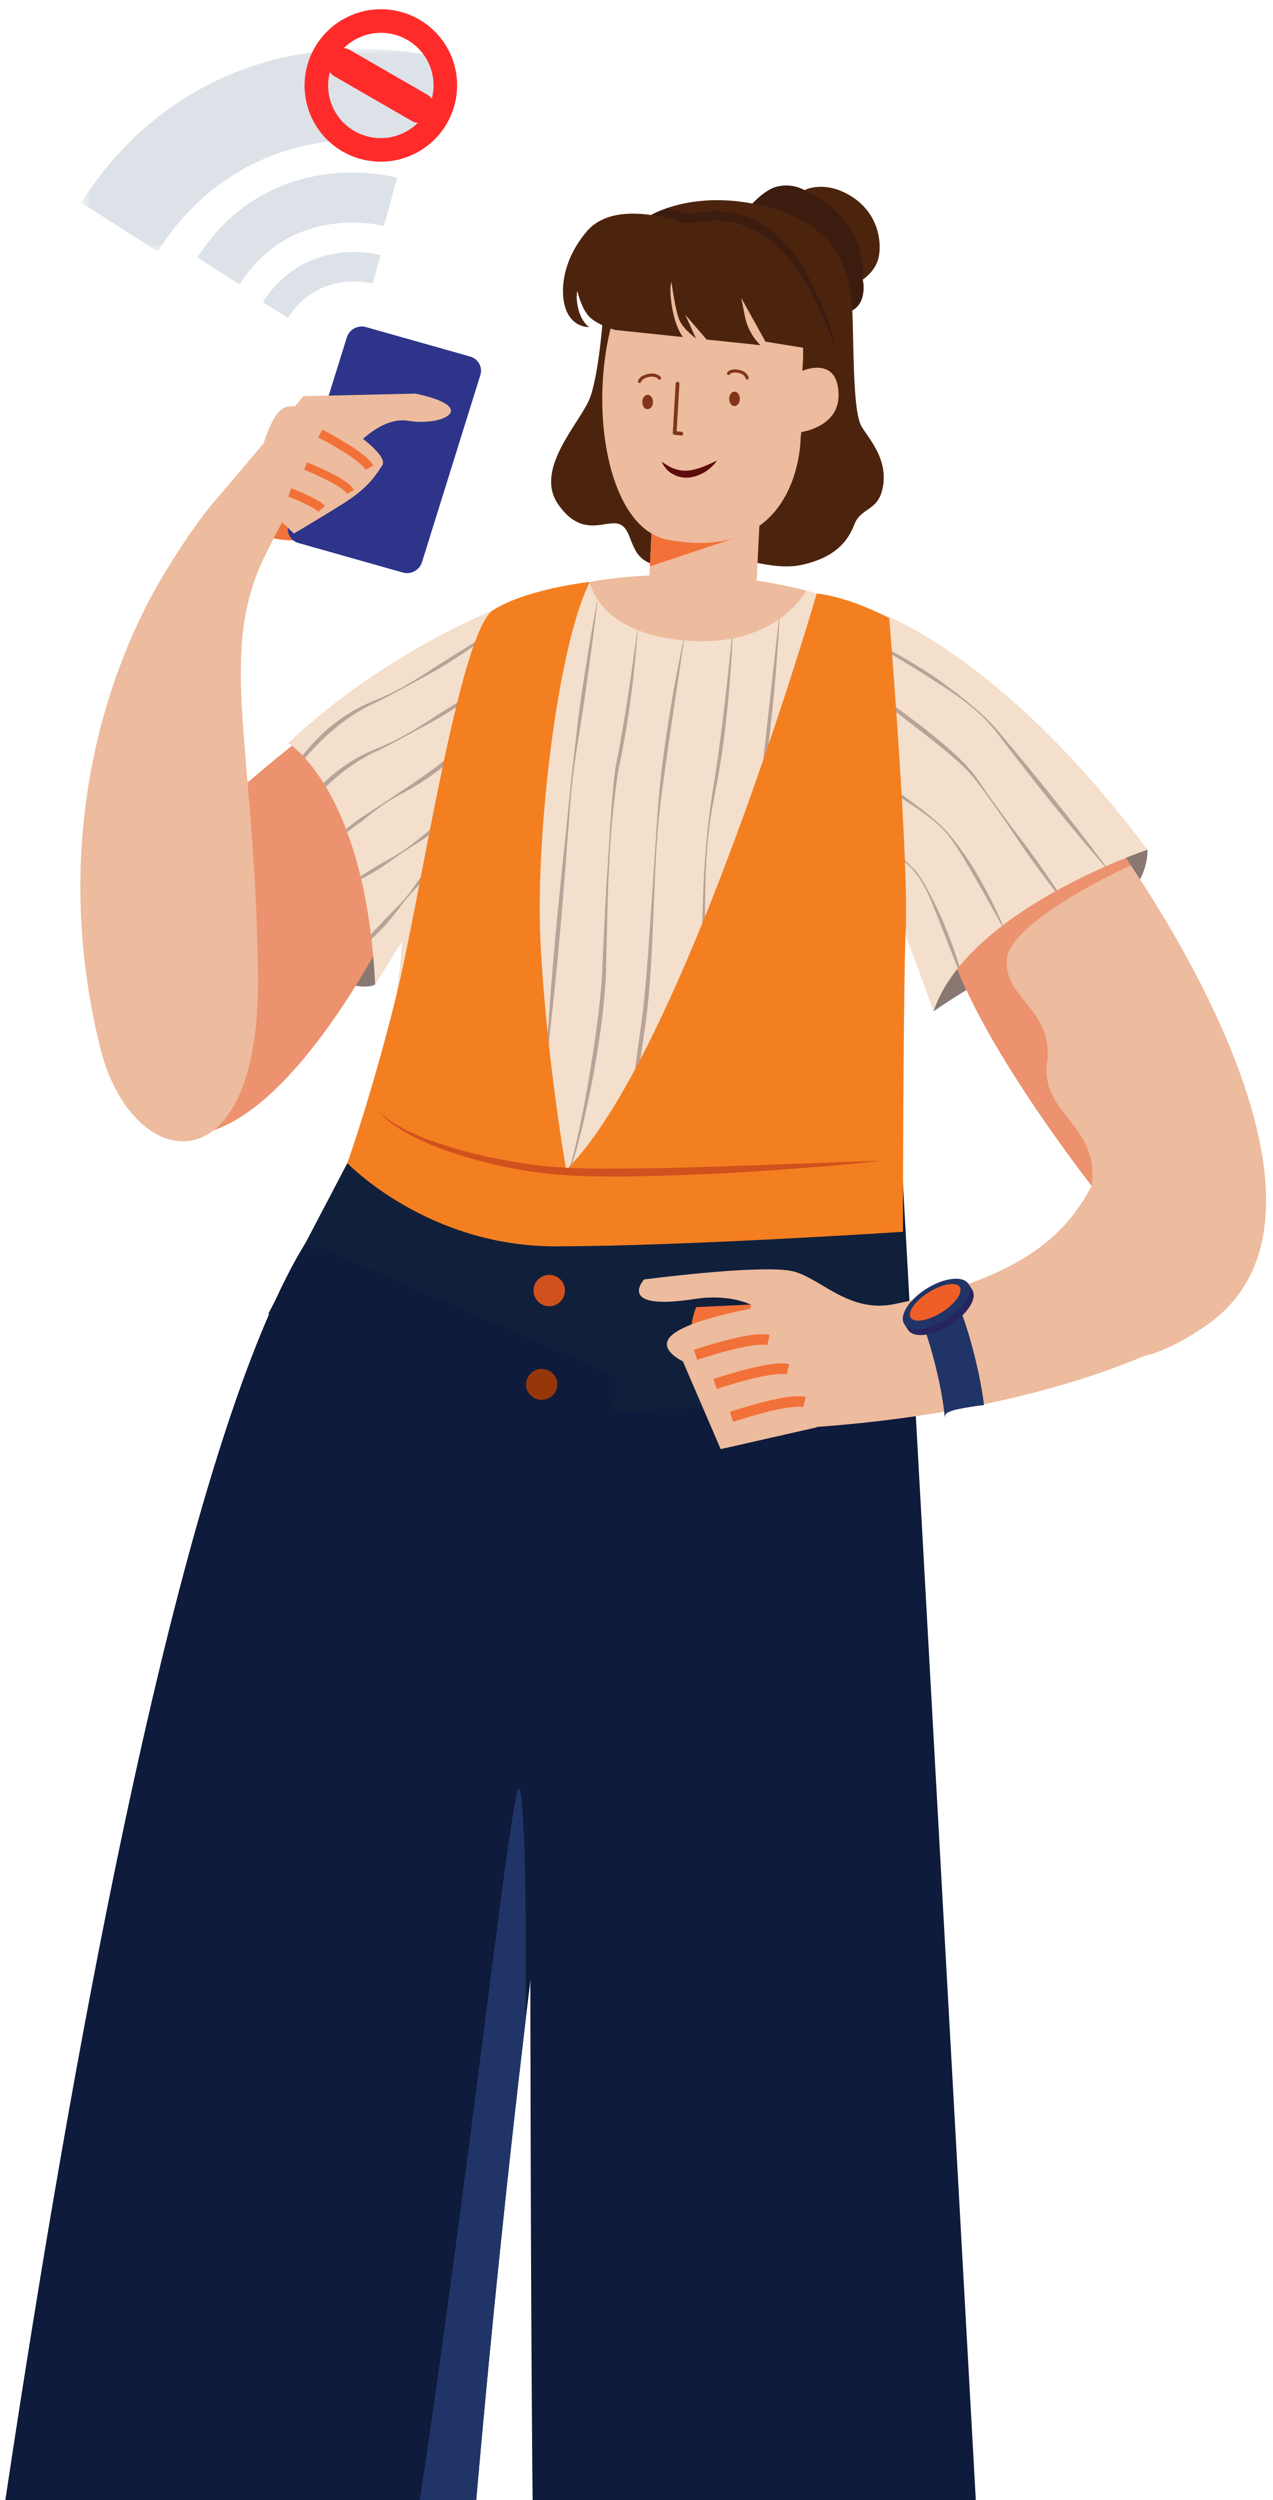
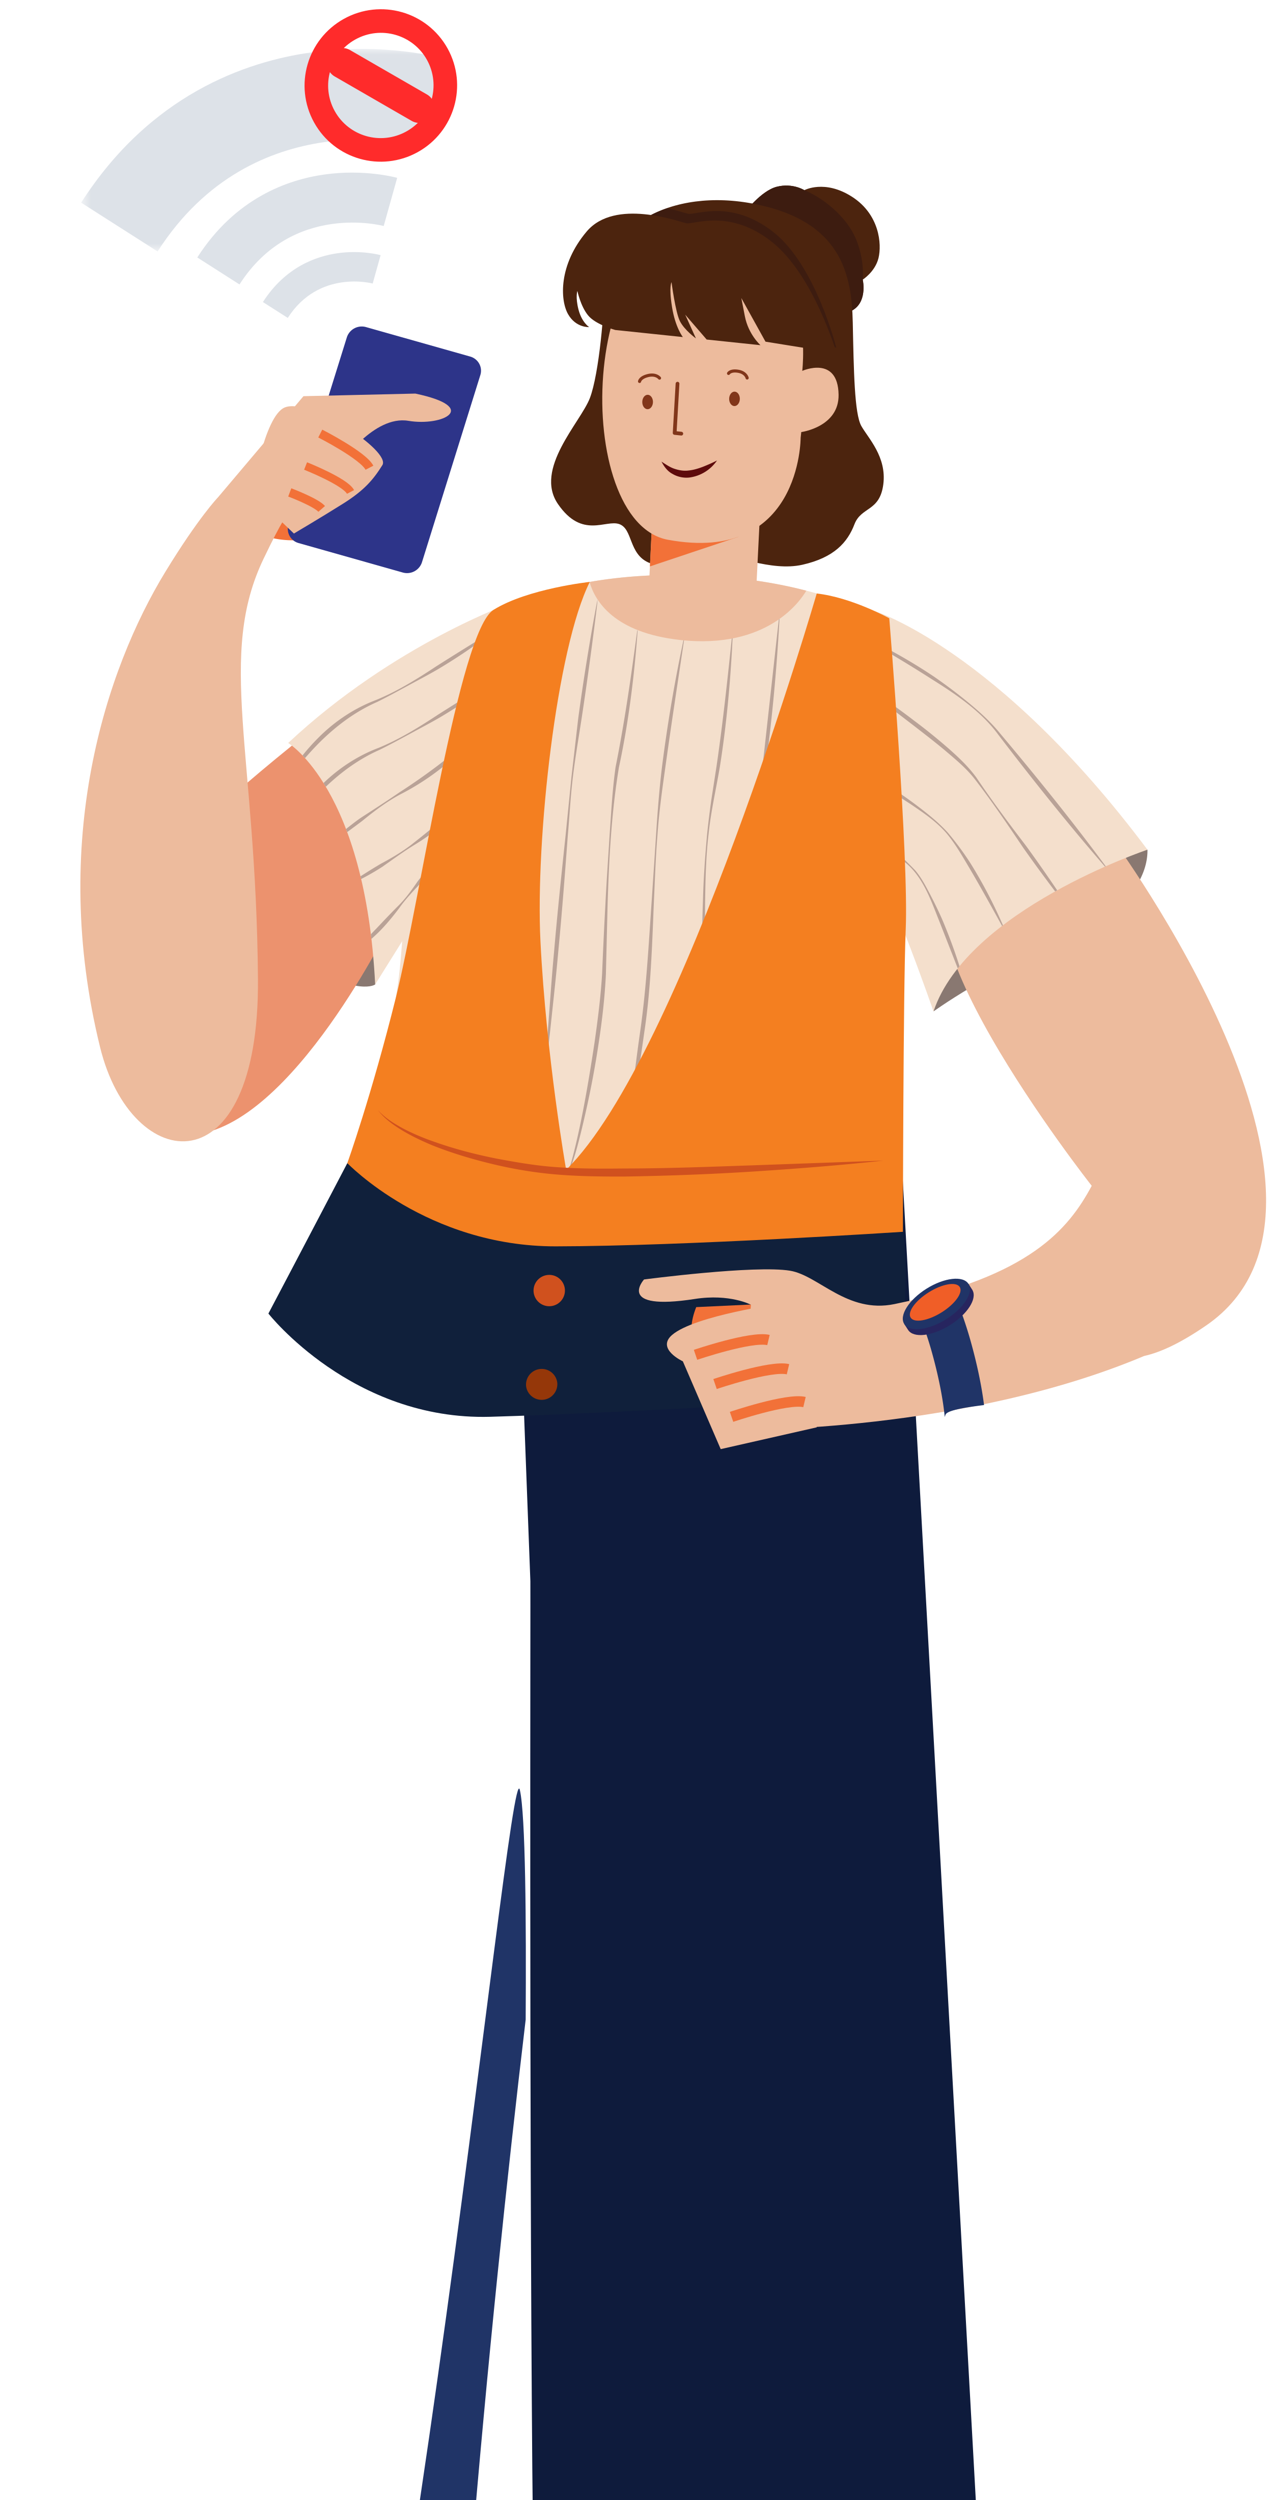
<svg xmlns="http://www.w3.org/2000/svg" xmlns:xlink="http://www.w3.org/1999/xlink" width="108" height="212" viewBox="0 0 108 212">
  <defs>
-     <path id="a" d="M.512.26h60.093v168.288H.512z" />
    <path id="c" d="M.598.018h30.717v17.176H.598z" />
  </defs>
  <g fill="none" fill-rule="evenodd">
    <path fill="#4C240E" d="M63.17 18.037s1.388-1.863 2.736-2.203c1.348-.339 2.335.293 2.335.293s1.727-.937 4.054.564c2.328 1.5 2.521 4.01 2.238 5.182-.282 1.171-1.34 1.837-1.34 1.837s.39 1.681-.695 2.487c-1.083.805-3.237.773-6.534-2.398-3.298-3.173-2.795-5.762-2.795-5.762" />
    <path fill="#3D1C10" d="M71.935 19.059c1.538 2.124 1.257 4.651 1.257 4.651s.39 1.681-.694 2.487c-1.084.805-3.237.773-6.535-2.398-3.297-3.173-2.794-5.762-2.794-5.762s1.39-1.863 2.737-2.203c1.348-.339 2.334.293 2.334.293s2.155.808 3.695 2.932" />
    <path fill="#0E1B3C" d="M44.996 134.07c.022.564-.098 43.212.163 75.144.185 22.48 1.34 63.065 1.34 63.065l39.532-1.668L76.51 98.604l-32.843.392 1.329 35.073z" />
    <path fill="#F4DFCC" d="M75.327 52.964c-8.135-5.375-26.478-5.644-33.428-.64-4.079 2.938-7.105 18.478-7.871 28.617-.968 12.794-8.055 23.656-8.568 29.921-.467 5.68 23.742 6.992 39.549 5.187 7.906-.902 10.892 1.612 11.114-25.86.221-27.146 5.75-32.901-.796-37.225" />
    <path fill="#B9A297" d="M50.676 51.137a329.544 329.544 0 0 1-1.343 9.855c-.253 1.638-.535 3.272-.733 4.916-.199 1.643-.281 3.301-.429 4.952-.246 3.306-.498 6.612-.816 9.913-.144 1.652-.324 3.3-.5 4.95-.175 1.648-.348 3.297-.557 4.943l-.034-.004c.092-1.656.217-3.309.343-4.962.122-1.653.242-3.306.396-4.956.282-3.303.63-6.6.98-9.898l.498-4.95.57-4.944c.442-3.287 1.02-6.873 1.641-10.131l-.016.316zm3.423 2.316c-.288 3.894-.77 7.8-1.59 11.615-.637 3.847-.843 7.765-.962 11.667l-.143 5.863c-.093 1.96-.317 3.91-.613 5.845a80.17 80.17 0 0 1-1.08 5.77c-.214.956-.44 1.908-.693 2.854-.124.473-.265.943-.42 1.408-.078.232-.16.464-.254.691a3.64 3.64 0 0 1-.157.335.823.823 0 0 1-.105.156c-.025.054-.144.095-.178.012l.03-.018c.03.054.08.026.115-.022a.83.83 0 0 0 .09-.152c.055-.108.097-.222.139-.337.081-.229.15-.462.216-.696.131-.47.244-.945.36-1.418.225-.95.426-1.905.612-2.863.37-1.917.684-3.844.975-5.772.273-1.93.524-3.867.64-5.81.08-1.946.17-3.904.279-5.854.093-1.953.236-3.903.353-5.854.14-1.95.237-3.904.515-5.848.772-3.842 1.316-7.696 1.837-11.575l.034.003zm3.967.62c-.553 3.703-1.122 7.4-1.635 11.105-.263 1.851-.518 3.704-.648 5.571-.155 1.865-.213 3.736-.303 5.606-.156 3.737-.254 7.49-.825 11.21-.256 1.853-.545 3.701-.832 5.55-.283 1.85-.569 3.7-.886 5.546l-.034-.005c.202-1.86.438-3.718.673-5.576.233-1.857.464-3.715.729-5.57.532-3.69.727-7.432.987-11.165l.372-5.604c.12-1.868.264-3.74.485-5.6a129.393 129.393 0 0 1 1.883-11.074l.034.006zm4.11-.488c-.169 3.834-.506 7.662-1.107 11.457-.324 1.898-.756 3.761-.953 5.67-.227 1.903-.265 3.821-.295 5.737-.038 3.828.143 7.676-.25 11.51a64.353 64.353 0 0 1-.784 5.709c-.338 1.89-.726 3.772-1.243 5.622l-.033-.008a94.589 94.589 0 0 0 1.707-11.355c.357-3.808.276-7.645.418-11.482.046-1.92.183-3.835.358-5.746a78.81 78.81 0 0 1 .352-2.86l.44-2.84c.555-3.789.958-7.601 1.355-11.416l.034.002zm3.938-1.422l-1.298 11.712c-.225 1.949-.433 3.904-.788 5.833-.183.96-.427 1.92-.542 2.9a51.044 51.044 0 0 0-.278 2.937c-.28 3.924-.38 7.854-.464 11.781l-.144 5.888c-.034.98-.08 1.96-.156 2.938-.087.974-.139 1.962-.416 2.902l.033.012c.322-.936.442-1.922.554-2.899.101-.978.175-1.96.235-2.94.125-1.963.205-3.928.249-5.892.117-3.929.114-7.857.29-11.779.097-1.962.254-3.916.761-5.824.378-1.93.692-3.873.952-5.823.496-3.9.837-7.817 1.046-11.742l-.034-.004z" />
    <path fill="#10203B" d="M29.467 98.625s-4.176 7.981-6.696 12.755c0 0 7.119 9.083 18.811 8.754 11.692-.33 34.335-1.713 34.335-1.713s1.808-11.08.331-15.54c0 0-34.067 4.176-46.781-4.256" />
    <path fill="#F27138" d="M59.066 110.834l10.525-.497s8.988 6.355-6.855 5.305c0 0-5.603.084-3.67-4.808" />
    <path fill="#897871" d="M97.35 72.048s-4.244-.135-10.68 1.449c-6.607 1.625-7.472 12.265-7.472 12.265s4.3-3.149 12.215-6.746c5.011-2.278 5.97-5.277 5.937-6.968" />
    <path fill="#4C240E" d="M64.104 17.31c7.278 1.48 8.157 5.95 8.244 10.045.085 4.095.14 7.728.727 8.768.588 1.04 2.164 2.613 1.864 4.945-.3 2.332-1.87 1.876-2.45 3.39-.579 1.514-1.704 2.817-4.412 3.428-2.708.61-5.942-.951-7.305-.824-1.363.127-4.039 1.389-5.743.642-1.704-.746-1.333-2.844-2.484-3.262-1.153-.417-3.152 1.286-5.206-1.7-2.055-2.987 1.915-6.928 2.705-8.987.79-2.06 1.262-7.695 1.199-9.35-.192-5.018 5.584-8.574 12.861-7.095" />
    <path fill="#3D1C10" d="M58.097 27.778l-5.736-.6s-.588-.161-1.197-.456c.069-.987.098-1.828.079-2.317-.118-3.078 2.016-5.6 5.358-6.753.905.205 1.58.433 1.784.475.645.134 3.626-1.265 7.219 1.544 3.594 2.81 5.343 9.804 5.343 9.804l-5.84-1.306-2.05-3.7.3 1.543c.299 1.545 1.324 2.454 1.324 2.454l-4.563-.477-1.821-2.11.908 2.014s-.98-.707-1.36-1.47c-.382-.764-.71-3.297-.71-3.297s-.236.37.043 2.109c.279 1.739.919 2.543.919 2.543" />
    <path fill="#EDBB9D" d="M58.041 53.22l3.21.156a2.734 2.734 0 0 0 2.868-2.594l.463-9.396a.917.917 0 0 0-.872-.959l-7.261-.356a.917.917 0 0 0-.962.87l-.442 8.98a3.152 3.152 0 0 0 2.996 3.298" />
    <path fill="#F27138" d="M64.04 42.65c.268.58.42 1.221.386 1.902l-1.862.993-7.425 2.483.193-3.922c.008-.174.046-.339.076-.506.13-.04.262-.07.402-.074.83-.027 5.057-.506 8.23-.876" />
    <path fill="#F3D8BF" d="M54.02 29.882c.252-.188.523-.59.71-.811.529-.618 1.06-1.236 1.558-1.877.525-.679 1.13-1.277 1.574-2.015.432-.717.823-1.438 1.179-2.197a1.082 1.082 0 0 1-.014-.267c.015-.15.22-.139.251-.005.053.215.246.45.328.665.172.458.479.82.783 1.193.747.924 1.53 1.783 2.403 2.59.787.73 1.563 1.471 2.352 2.197.698.64 1.374 1.37 2.178 1.888.029.008.06.023.088.05l.03.028c.009.008.012.017.02.026.542.295.973.876 1.433 1.244.057.045.099.119.087.195-.007.038-.019.079-.028.118-.209.627-.38 1.264-.606 1.89-.074.207-.16.41-.245.613-.485-1.342-1.42-2.534-2.424-3.598-2.113-2.238-4.592-4.099-6.64-6.4-.046-.052-.125-.078-.185-.03-1.127.902-2.095 1.982-3.05 3.06-.77.872-1.53 1.791-2.057 2.836a6.416 6.416 0 0 1-.002-.986c.002-.027.002-.054.006-.08.1-.103.195-.209.272-.327" />
    <path fill="#EDBB9D" d="M56.665 45.768c11.295 2.084 11.26-8.639 11.26-8.639l.054-.493s3.21-.425 3.166-3.169c-.054-3.37-3.082-2.02-3.082-2.02s1.4-11.48-7.967-11.998c-11.044-.611-11.607 24.81-3.43 26.32" />
    <path fill="#81361A" d="M57.816 36.93a.16.16 0 0 0 .01-.317l-.42-.044.233-4.026a.16.16 0 0 0-.15-.168.164.164 0 0 0-.168.15l-.243 4.177a.158.158 0 0 0 .142.167l.574.06h.022M62.765 33.825c-.004.337-.21.608-.459.605-.248-.003-.448-.278-.444-.615.004-.337.209-.608.458-.605.25.003.45.278.445.615M55.395 34.092c-.004.337-.21.608-.458.604-.25-.002-.45-.277-.445-.614.004-.337.208-.608.459-.605.248.003.448.278.444.615M63.38 32.181a.134.134 0 0 0 .137-.16c-.005-.022-.132-.547-.864-.67-.724-.124-.937.207-.959.245a.132.132 0 0 0 .05.181c.062.036.141.016.178-.046.007-.009.157-.21.686-.12.55.093.646.454.65.47a.134.134 0 0 0 .122.1M55.99 32.187a.132.132 0 0 0 .068-.206c-.014-.018-.346-.446-1.103-.266-.75.177-.82.565-.827.61a.132.132 0 0 0 .115.148.13.13 0 0 0 .147-.109c.003-.012.073-.26.626-.392.58-.138.822.157.831.17.035.043.093.06.143.045" />
    <path fill="#5E0B0C" d="M60.83 39.045c-.408.21-.814.383-1.21.541-.398.149-.796.269-1.194.308-.399.052-.788-.009-1.17-.134-.393-.12-.745-.366-1.136-.618.21.399.494.812.935 1.042.42.251.94.362 1.432.307a3.37 3.37 0 0 0 2.343-1.446" />
    <path fill="#F27138" d="M21.2 44.942s3.822 2.2 7.776-.387c3.955-2.586 3.574-1.156 4.765-1.541 1.201-.388.09-2.742-4.867-1.335-4.957 1.408-4.093-1.908-4.093-1.908L21.2 44.942z" />
    <path fill="#2D3489" d="M24.473 44.479l4.954-15.877a1.328 1.328 0 0 1 1.626-.867l8.833 2.497c.688.194 1.075.897.866 1.57L35.798 47.68a1.329 1.329 0 0 1-1.626.866l-8.834-2.497a1.244 1.244 0 0 1-.865-1.57" />
    <path fill="#897871" d="M31.83 83.476s-1.335 1.03-6.324-1.833c-2.984-1.714 9.211-8.257 9.211-8.257l-2.887 10.09z" />
    <path fill="#EC926E" d="M33.269 78.075S24.797 95.573 16.313 96.22l-.19-22.872s2.002-4.53 4.927-7.036C26.643 61.521 37.61 52.9 41.9 52.325c0 0-3.623 19.924-8.63 25.75" />
    <path fill="#EDBB9D" d="M35.237 33.373l-9.491.22-7.246 8.57s-1.65 1.703-4.469 6.319c-5.075 8.312-9.84 22.838-5.54 40.317 2.673 10.866 13.537 12.168 13.394-5.812-.153-19.3-3.487-27.377.492-35.642 3.148-6.536 1.577-2.14 6.554-8.041 0 0 2.783-4.111 5.717-3.621 2.936.491 6.108-1.147.59-2.31" />
    <path fill="#EDBB9D" d="M24.15 34.553c2.088-.876 9.045 3.686 8.29 4.888-.753 1.201-1.51 2.119-3.32 3.257-1.811 1.139-4.185 2.542-4.185 2.542l-3.565-3.408s1.03-6.545 2.78-7.279" />
    <path stroke="#F27138" stroke-width=".746" d="M27.171 36.763s3.626 1.843 4.173 2.897" />
    <path stroke="#F27138" stroke-width=".678" d="M25.926 39.514s3.36 1.33 3.812 2.2" />
    <path stroke="#F27138" stroke-width=".746" d="M24.583 41.753s2.216.834 2.708 1.399" />
    <path fill="#EDBB9D" d="M54.639 108.49s9.416-1.24 12.395-.741c2.426.405 4.835 3.652 8.84 2.83 11.471-2.355 14.77-6.341 16.746-10.031 0 0-19.341-24.54-10.075-26.813 2.845-.699 11.75-2.713 11.75-2.713s23.038 31.03 8.053 41.356c-2.154 1.484-3.887 2.294-5.28 2.599-15.299 6.45-34.13 6.27-34.13 6.27l.769-10.615s-1.789-.951-4.754-.49c-6.77 1.05-4.314-1.652-4.314-1.652" />
-     <path fill="#EC926E" d="M92.62 100.548s-19.341-24.54-10.075-26.813c2.845-.699 11.75-2.713 11.75-2.713s.642.866 1.641 2.353c0 0-10.108 4.574-10.502 7.893-.395 3.318 3.97 4.296 3.398 8.793-.571 4.498 4.45 5.198 3.788 10.487" />
    <path fill="#EDBB9D" d="M66.29 110.526s-7.352 1.018-9.268 2.665c-1.38 1.185.91 2.24.91 2.24l3.212 7.445 8.149-1.848-3.002-10.502z" />
    <path stroke="#F27138" stroke-width=".891" d="M59.008 114.88s4.716-1.606 6.188-1.255M60.664 117.357s4.716-1.606 6.188-1.256M62.064 120.14s4.716-1.606 6.188-1.255" />
    <path fill="#203467" d="M78.985 114.398a30.528 30.528 0 0 0-1.13-3.226l3.09-1.477a34.46 34.46 0 0 1 1.339 3.794c.71 2.485 1.043 4.396 1.201 5.65-1.942.24-3.13.485-3.267.813a1.257 1.257 0 0 0-.066.21c-.093-.98-.365-2.954-1.167-5.764" />
    <path fill="#27255F" d="M81.951 108.993l.212-.132.308.48c.004.008.01.013.014.02.006.008.008.016.014.024l.018.028-.004.002c.39.725-.446 2.025-1.913 2.944-1.505.942-3.097 1.126-3.558.411l-.324-.5.212-.132c.11-.724.868-1.658 1.998-2.366 1.13-.707 2.31-.987 3.023-.779" />
    <path fill="#203467" d="M78.605 109.272c-1.503.942-2.349 2.284-1.887 2.998.462.715 2.055.53 3.557-.411 1.505-.942 2.35-2.284 1.888-2.998-.462-.715-2.054-.53-3.558.411" />
    <path fill="#F05E27" d="M78.793 109.579c-1.148.719-1.834 1.682-1.531 2.15.303.47 1.48.267 2.629-.452 1.148-.72 1.833-1.683 1.53-2.152-.302-.468-1.479-.266-2.628.454" />
    <path fill="#F4DFCC" d="M74.202 51.814s10.416 3.231 23.148 20.235c0 0-15.263 5.102-18.152 13.713 0 0-3.4-9.837-5.58-13.709-1.134-2.014-2.894-13.484.584-20.24" />
    <path fill="#B9A297" d="M77.828 68.574c-1.779-1.239-3.74-2.245-5.313-3.836-.113-.12-.206-.259-.305-.391-.011-.21-.021-.418-.03-.63.178.277.363.54.594.779 1.52 1.495 3.437 2.598 5.164 3.925.868.662 1.718 1.355 2.459 2.163a24.96 24.96 0 0 1 1.949 2.633 40.256 40.256 0 0 1 2.742 5.243c-.023.019-.048.037-.072.055-.955-1.73-1.908-3.456-2.914-5.15-.55-.93-1.1-1.872-1.795-2.703-.706-.822-1.585-1.477-2.479-2.088M72.848 69.535c1.24 1.02 2.483 2.047 3.662 3.145.387.36.762.735 1.13 1.115.35.41.627.864.885 1.326.507.928.983 1.874 1.41 2.84a45.323 45.323 0 0 1 1.469 3.968l-.147.186-1.585-4.046c-.771-1.927-1.474-4.039-3.287-5.249-1.114-.94-2.272-1.82-3.415-2.73-.041-.177-.081-.36-.122-.555M86.79 71.853c-1.325-1.969-2.658-3.937-4.11-5.813-.721-.92-1.645-1.677-2.544-2.441-.91-.755-1.85-1.478-2.788-2.204l-2.826-2.163a63.75 63.75 0 0 1-2.043-1.648l.018-.121c1.682 1.221 3.416 2.38 5.067 3.652.953.71 1.88 1.459 2.781 2.239.895.784 1.778 1.6 2.489 2.577 1.326 1.971 2.746 3.872 4.19 5.76.914 1.248 1.798 2.52 2.667 3.801l-.172.095c-.93-1.23-1.845-2.472-2.73-3.734M93.747 73.484c-3.14-3.615-6.127-7.358-9.032-11.159-1.462-2.004-3.57-3.424-5.656-4.73-1.895-1.217-3.834-2.366-5.785-3.502l.026-.085a46.46 46.46 0 0 1 5.915 3.35 43.457 43.457 0 0 1 2.979 2.247c.956.792 1.883 1.633 2.67 2.605 3.088 3.668 6.093 7.393 8.946 11.246l-.063.028" />
    <path fill="#F4DFCC" d="M43.534 51.06S33.436 54.586 24.448 63c0 0 6.553 3.923 7.381 20.475l4.083-6.53s9.722-20.518 7.622-25.886" />
    <path fill="#B9A297" d="M31.464 79.22c.152-.16.305-.32.46-.477.6-.637 1.205-1.275 1.827-1.9.634-.618 1.152-1.334 1.65-2.063a19.529 19.529 0 0 1 1.73-2l.027.02c-.443.771-.962 1.487-1.536 2.158-.61.642-1.213 1.286-1.728 2.007-.53.707-1.09 1.394-1.716 2.024-.214.213-.438.423-.67.627-.015-.131-.027-.267-.044-.396M26.99 62.576c1.383-1.4 3.078-2.53 4.916-3.222 1.808-.74 3.479-1.779 5.107-2.855a314.363 314.363 0 0 1 4.98-3.094l.02.028a46.772 46.772 0 0 1-4.851 3.309c-.846.494-1.719.943-2.576 1.414-.863.464-1.72.938-2.602 1.37-1.791.788-3.359 1.95-4.746 3.302-.475.465-.924.955-1.363 1.457-.071-.08-.142-.156-.21-.228a18.26 18.26 0 0 1 1.325-1.481M30.563 69.378c1.117-.727 2.236-1.439 3.332-2.196a52.33 52.33 0 0 0 3.25-2.27l3.15-2.423.023.025c-.907.975-1.9 1.869-2.958 2.68a21.383 21.383 0 0 1-3.367 2.148c-1.174.621-2.236 1.427-3.261 2.265-.423.321-.85.635-1.278.949l-.101-.26c.397-.314.796-.627 1.21-.918M34.79 62.22c-.863.463-1.72.937-2.603 1.368-1.708.753-3.21 1.852-4.548 3.124a17.922 17.922 0 0 0-.191-.316c1.334-1.286 2.933-2.328 4.662-2.979 1.808-.74 3.478-1.78 5.107-2.854a320.19 320.19 0 0 1 4.98-3.095l.02.029a46.855 46.855 0 0 1-4.851 3.308c-.846.494-1.719.944-2.577 1.415M32.311 73.24c.996-.53 1.972-1.107 2.848-1.82a75.066 75.066 0 0 0 2.606-2.138c.839-.74 1.68-1.48 2.35-2.39l.03.016c-.495 1.034-1.304 1.885-2.146 2.639a19.553 19.553 0 0 1-2.731 2.027c-.97.586-1.88 1.254-2.808 1.908-.588.382-1.197.733-1.822 1.053l-.053-.229c.57-.366 1.143-.724 1.726-1.065" />
    <path fill="#F47F20" d="M69.291 50.324S57.914 89.47 48.032 99.191c0 0-1.691-9.597-2.181-19.376-.431-8.613 1.37-24.873 4.187-30.474 0 0-5.258.562-8.17 2.37-2.912 1.806-6.196 24.477-8.275 32.841-2.08 8.364-4.126 14.073-4.126 14.073s6.76 7.07 17.68 7.057c10.918-.014 29.457-1.233 29.457-1.233s.019-20.573.236-25.643c.264-6.153-1.396-26.38-1.396-26.38s-3.185-1.768-6.153-2.102" />
    <path fill="#D0511E" d="M74.938 98.412l-11.003.397c-3.667.124-7.333.269-10.995.271-1.83.02-3.664.025-5.476-.098-1.816-.106-3.618-.417-5.409-.755-1.788-.359-3.56-.82-5.276-1.435a19.375 19.375 0 0 1-2.515-1.069c-.8-.429-1.59-.912-2.206-1.597.56.735 1.328 1.282 2.117 1.756.793.473 1.632.867 2.482 1.224 1.715.688 3.49 1.21 5.286 1.636 1.796.425 3.625.72 5.472.863 1.849.144 3.69.163 5.53.159 3.678-.06 7.35-.195 11.015-.43 3.665-.238 7.327-.522 10.978-.922" />
    <path fill="#EDBB9D" d="M50.015 49.345c5.706-1 12.678-.745 18.39.74-.48.83-3.285 5.01-10.733 4.178-5.55-.62-7.182-3.255-7.657-4.918" />
    <path fill="#4C240E" d="M49.778 19.625c-2.407 2.84-2.257 5.814-1.592 7.001.667 1.188 1.795 1.11 1.795 1.11s-.617-.394-.9-1.476c-.281-1.082-.096-1.589-.096-1.589s.261 1.277.904 2.068c.641.79 2.307 1.241 2.307 1.241l5.737.6s-.64-.804-.919-2.543c-.28-1.739-.042-2.109-.042-2.109s.327 2.534.708 3.297c.38.763 1.362 1.47 1.362 1.47l-.91-2.014 1.822 2.11 4.563.478s-1.025-.91-1.324-2.454l-.3-1.544 2.051 3.7 6.027.972s-1.937-6.66-5.53-9.47c-3.594-2.808-6.574-1.41-7.22-1.543-.645-.134-6.035-2.144-8.443.695" />
    <g transform="matrix(-1 0 0 1 52.974 105.014)">
      <mask id="b" fill="#fff">
        <use xlink:href="#a" />
      </mask>
      <path fill="#0E1B3C" d="M.512 11.78s7.474 40.065 12.53 100.663c2.102 25.185 4.093 52.968 4.093 52.968l43.47 3.137S45.588 30.235 26.991.26L.51 11.78z" mask="url(#b)" />
    </g>
    <path fill="#D0511E" d="M45.275 109.589a1.33 1.33 0 0 0 1.479 1.16 1.328 1.328 0 1 0-.317-2.637 1.33 1.33 0 0 0-1.162 1.477" />
    <path fill="#953709" d="M44.637 117.563a1.331 1.331 0 0 0 2.642-.316 1.33 1.33 0 0 0-2.642.316" />
    <path fill="#203467" d="M21.38 271.468c.39-.878.887-1.86 1.51-2.964 10.66-18.9 20.282-120.868 21.215-116.726.482 2.134.544 11.192.493 19.472-1.6 13.45-3.231 28.999-4.667 46.207-2.102 25.186-4.092 52.967-4.092 52.967l-14.459 1.044z" />
    <g transform="matrix(-1 0 0 1 38.198 4.13)">
      <mask id="d" fill="#fff">
        <use xlink:href="#c" />
      </mask>
      <path fill="#DDE2E8" d="M24.828 17.194c-8.144-12.703-22.02-9.01-22.16-8.972L.599.822C.799.766 5.605-.544 11.716.301c5.718.79 13.76 3.645 19.599 12.753l-6.487 4.14z" mask="url(#d)" />
    </g>
    <path fill="#DDE2E8" d="M20.319 24.119c4.495-7.014 12.158-4.975 12.234-4.954l1.144-4.085c-.111-.031-2.765-.755-6.138-.288-3.158.436-7.598 2.012-10.821 7.04l3.581 2.287zM24.414 26.958c2.647-4.13 7.159-2.929 7.204-2.916l.673-2.406c-.066-.019-1.628-.445-3.614-.17-1.859.257-4.474 1.185-6.372 4.146l2.11 1.346z" />
    <g transform="scale(-1 1) rotate(29 -14.44 -68.13)">
      <ellipse cx="6.474" cy="6.46" stroke="#FF2B2B" stroke-width="2" rx="5.474" ry="5.46" />
      <path fill="#FF2B2B" fill-rule="nonzero" d="M5.642 10.355l3.885-6.46a1.29 1.29 0 0 0-.444-1.773 1.296 1.296 0 0 0-1.777.443l-3.884 6.46a1.29 1.29 0 0 0 .444 1.774 1.296 1.296 0 0 0 1.776-.444z" />
    </g>
  </g>
</svg>